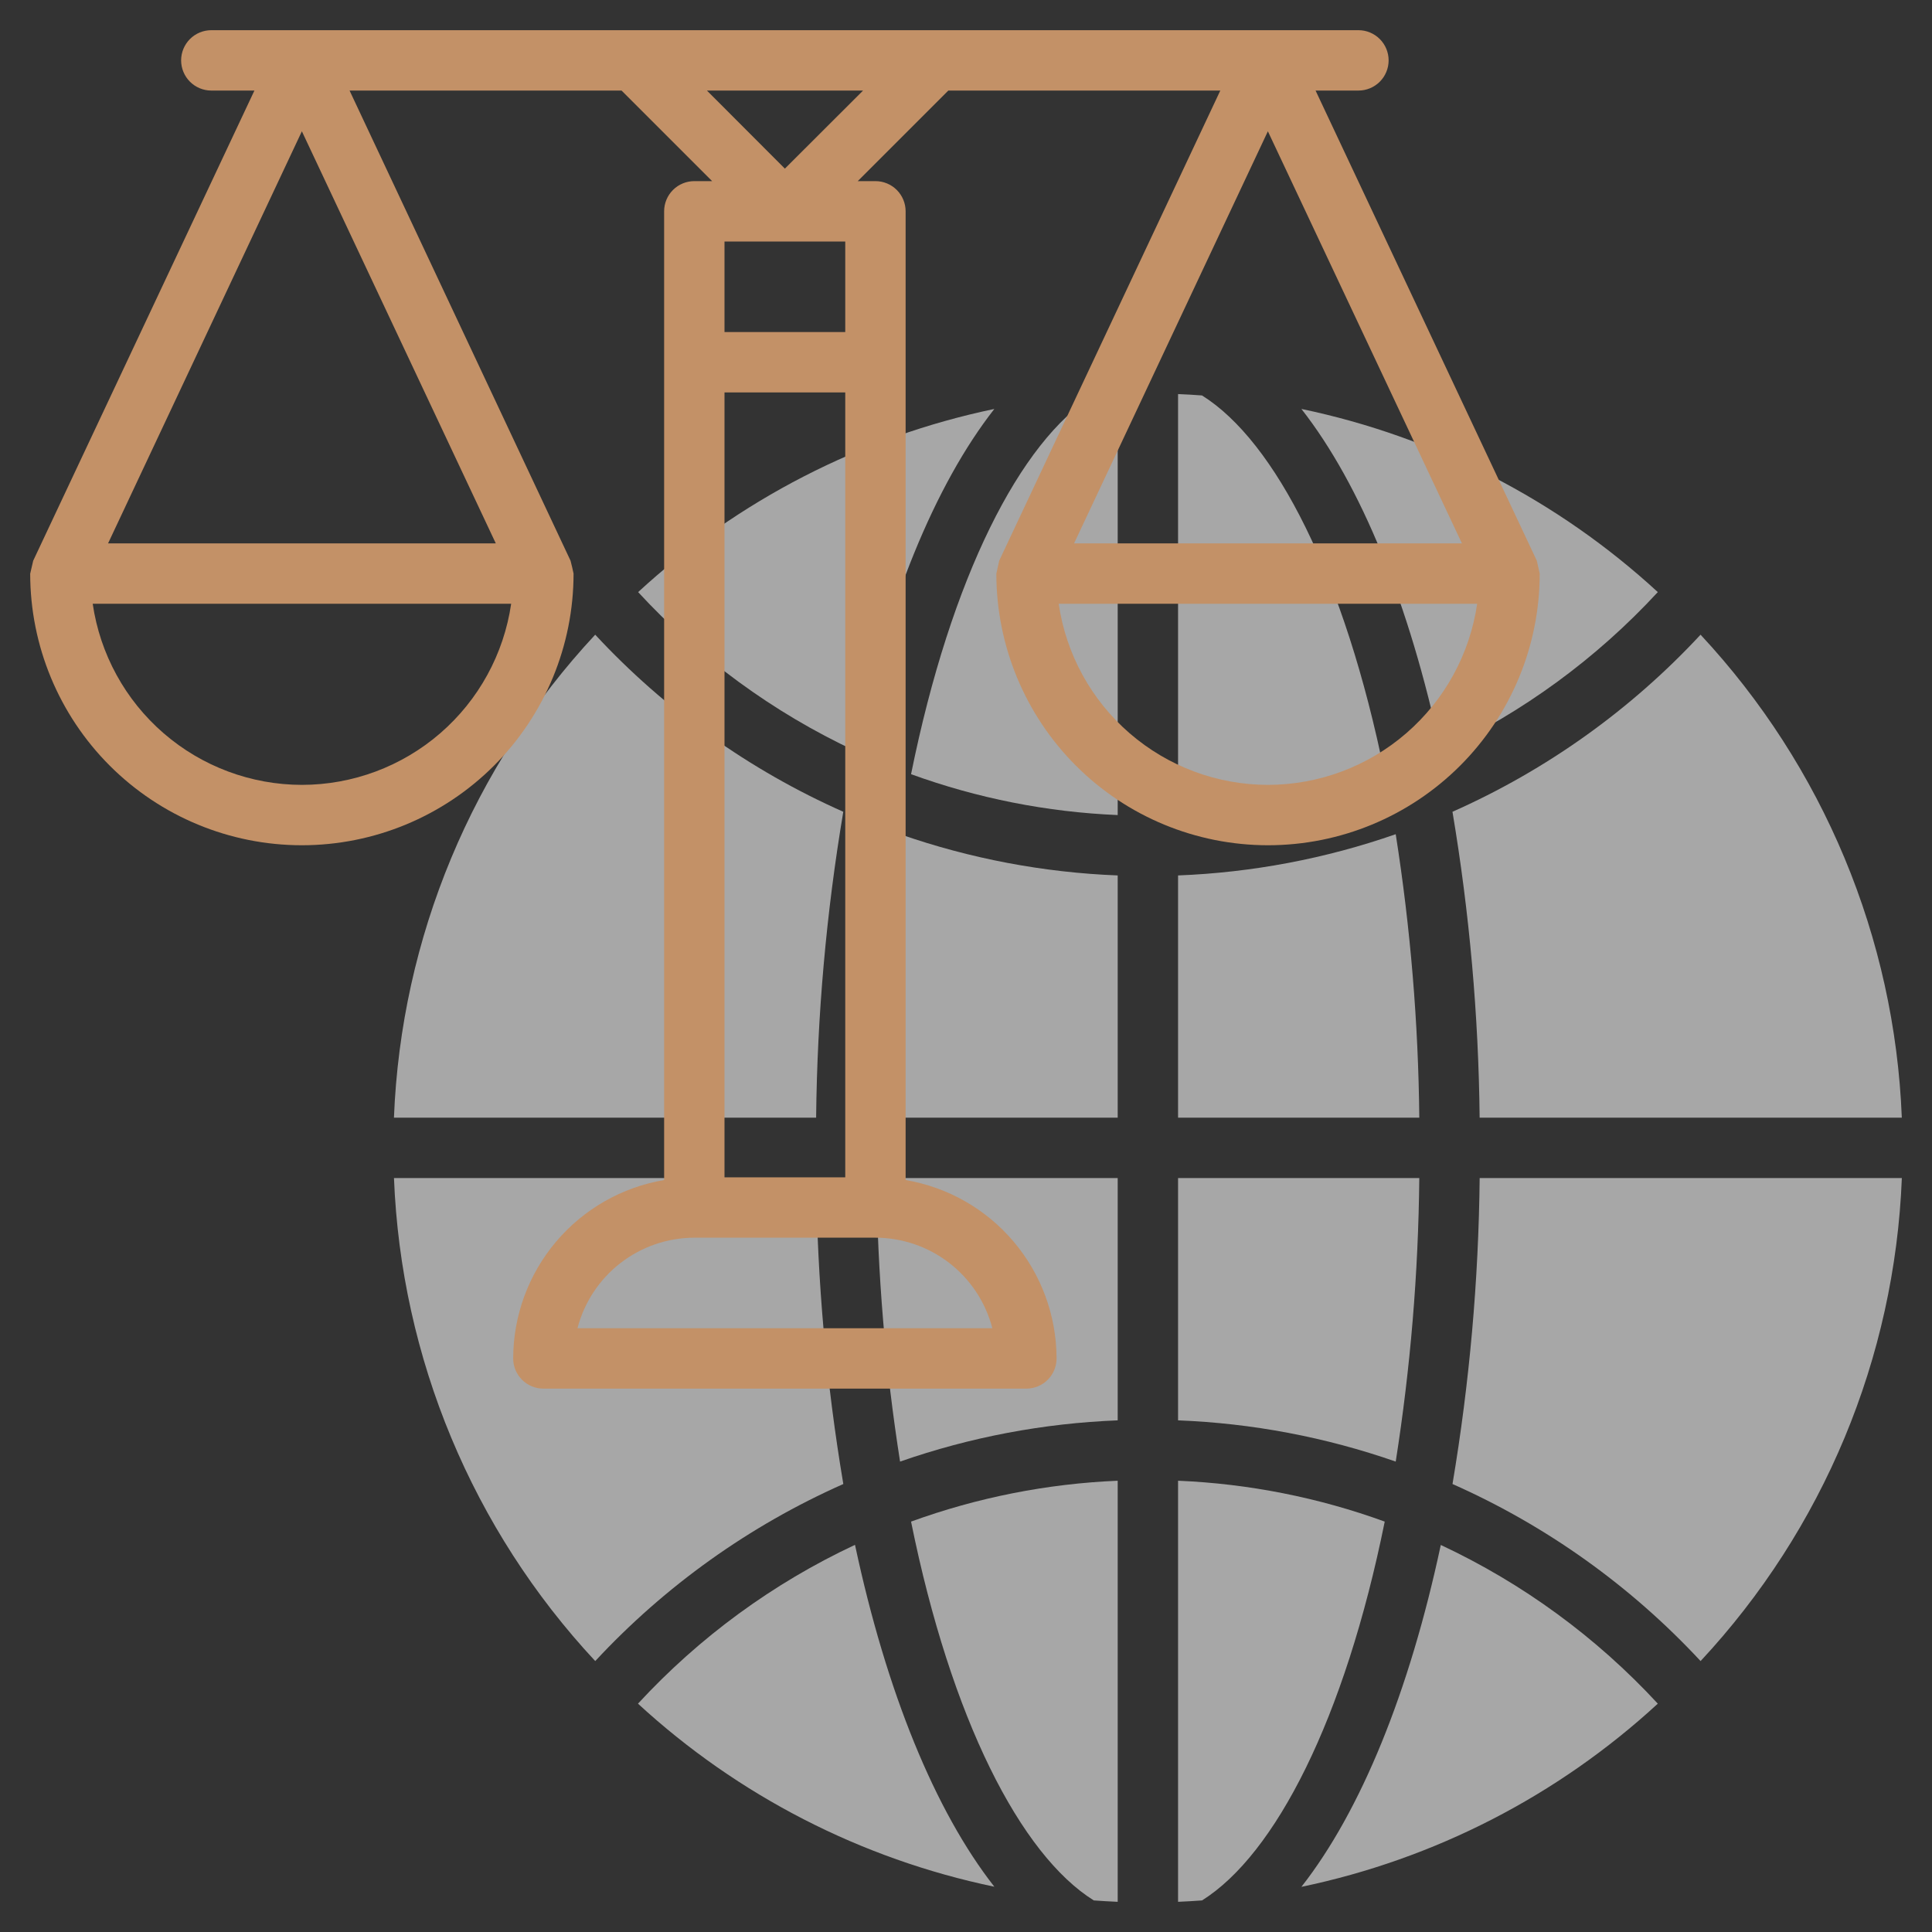
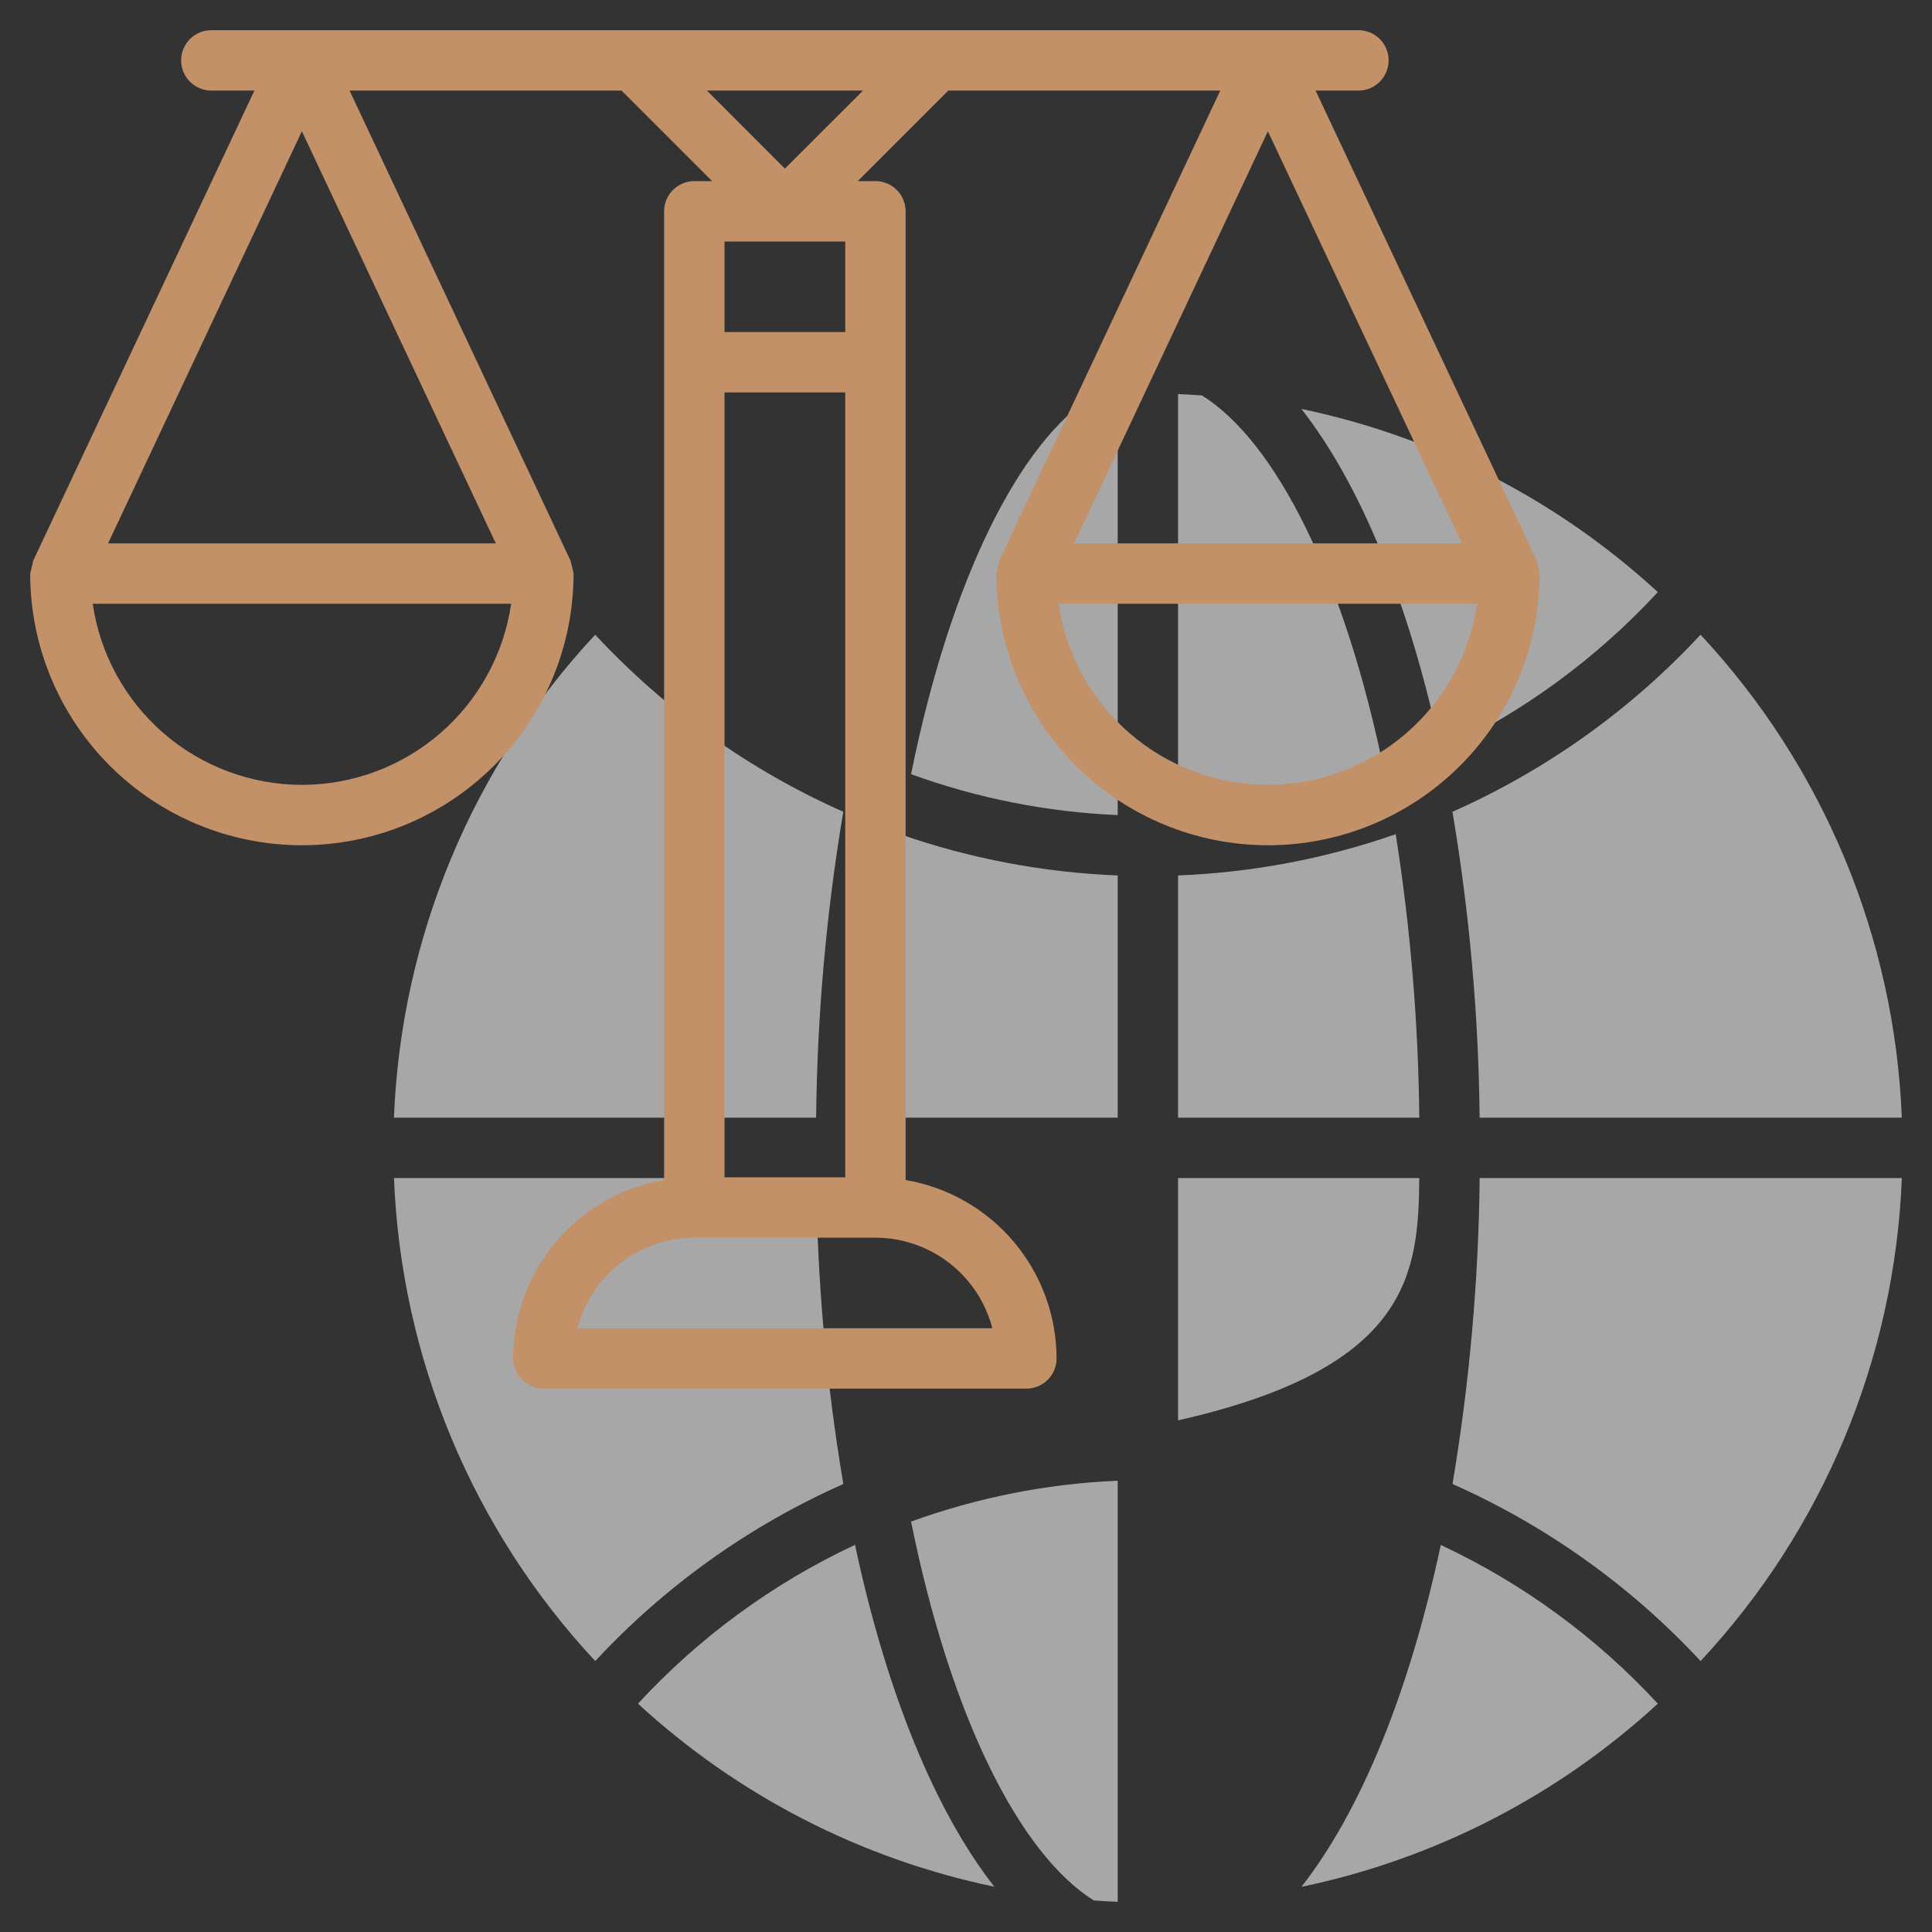
<svg xmlns="http://www.w3.org/2000/svg" width="512" height="512" viewBox="0 0 512 512" fill="none">
  <rect x="0" y="0" width="512" height="512" fill="#333333" stroke="none" />
  <path d="M169.072 451.488C195.594 475.89 228.229 492.654 263.512 500C247.76 479.896 234.896 448.352 226.584 409.4C204.866 419.568 185.333 433.863 169.072 451.488Z" fill="#F5F5F5" fill-opacity="0.6" />
  <path d="M296.2 104.408C294.08 104.488 291.968 104.624 289.864 104.776C270.48 116.896 252.04 152.776 241.44 205.168C259.031 211.56 277.5 215.213 296.2 216V104.408Z" fill="#F5F5F5" fill-opacity="0.6" />
-   <path d="M296.2 376.408V312.2H232.28C232.528 337.364 234.616 362.477 238.528 387.336C257.104 380.856 276.54 377.173 296.2 376.408Z" fill="#F5F5F5" fill-opacity="0.6" />
-   <path d="M312.2 504C314.328 503.912 316.44 503.784 318.544 503.632C337.928 491.512 356.368 455.632 366.968 403.24C349.374 396.848 330.903 393.195 312.2 392.408V504Z" fill="#F5F5F5" fill-opacity="0.6" />
  <path d="M289.864 503.632C291.968 503.784 294.08 503.912 296.2 504V392.408C277.5 393.195 259.031 396.849 241.44 403.24C252.04 455.624 270.48 491.512 289.864 503.632Z" fill="#F5F5F5" fill-opacity="0.6" />
-   <path d="M226.584 198.976C234.896 160 247.76 128.48 263.512 108.376C228.242 115.739 195.622 132.511 169.112 156.912C185.361 174.526 204.881 188.813 226.584 198.976Z" fill="#F5F5F5" fill-opacity="0.6" />
  <path d="M381.824 409.432C373.512 448.384 360.64 479.928 344.888 500.032C380.177 492.678 412.815 475.903 439.336 451.488C423.069 433.878 403.537 419.595 381.824 409.432Z" fill="#F5F5F5" fill-opacity="0.6" />
  <path d="M296.2 296.2V232C276.541 231.232 257.105 227.549 238.528 221.072C234.617 245.929 232.528 271.039 232.28 296.2H296.2Z" fill="#F5F5F5" fill-opacity="0.6" />
  <path d="M216.28 296.2C216.565 269.03 218.972 241.923 223.48 215.128C198.611 204.103 176.244 188.137 157.736 168.2C125.201 203.102 106.275 248.523 104.4 296.2H216.28Z" fill="#F5F5F5" fill-opacity="0.6" />
  <path d="M223.488 393.28C218.98 366.482 216.573 339.373 216.288 312.2H104.408C106.283 359.878 125.209 405.298 157.744 440.2C176.254 420.269 198.622 404.306 223.488 393.28Z" fill="#F5F5F5" fill-opacity="0.6" />
  <path d="M392.128 312.2C391.843 339.373 389.436 366.482 384.928 393.28C409.793 404.308 432.16 420.27 450.672 440.2C483.207 405.298 502.133 359.878 504.008 312.2H392.128Z" fill="#F5F5F5" fill-opacity="0.6" />
-   <path d="M312.2 312.2V376.408C331.862 377.173 351.301 380.856 369.88 387.336C373.791 362.477 375.88 337.364 376.128 312.2H312.2Z" fill="#F5F5F5" fill-opacity="0.6" />
+   <path d="M312.2 312.2V376.408C373.791 362.477 375.88 337.364 376.128 312.2H312.2Z" fill="#F5F5F5" fill-opacity="0.6" />
  <path d="M384.92 215.128C389.428 241.923 391.835 269.03 392.12 296.2H504C502.125 248.523 483.199 203.102 450.664 168.2C432.154 188.135 409.787 204.1 384.92 215.128Z" fill="#F5F5F5" fill-opacity="0.6" />
  <path d="M439.336 156.912C412.813 132.503 380.175 115.73 344.888 108.376C360.64 128.48 373.512 160 381.824 198.976C403.539 188.813 423.072 174.527 439.336 156.912Z" fill="#F5F5F5" fill-opacity="0.6" />
  <path d="M312.2 232V296.2H376.128C375.879 271.039 373.791 245.929 369.88 221.072C351.3 227.549 331.861 231.232 312.2 232Z" fill="#F5F5F5" fill-opacity="0.6" />
  <path d="M318.544 104.8C316.44 104.648 314.328 104.512 312.2 104.432V216C330.903 215.214 349.374 211.561 366.968 205.168C356.368 152.8 337.928 116.896 318.544 104.8Z" fill="#F5F5F5" fill-opacity="0.6" />
  <path d="M407.272 148.592L348.64 24H360C362.122 24 364.156 23.157 365.657 21.657C367.157 20.157 368 18.122 368 16C368 13.878 367.157 11.843 365.657 10.343C364.156 8.843 362.122 8 360 8H56C53.878 8 51.843 8.843 50.343 10.343C48.843 11.843 48 13.878 48 16C48 18.122 48.843 20.157 50.343 21.657C51.843 23.157 53.878 24 56 24H67.424L8.8 148.592C8.464 149.896 7.856 152.8 8 152C8 171.096 15.586 189.409 29.088 202.912C42.591 216.414 60.904 224 80 224C99.096 224 117.409 216.414 130.912 202.912C144.414 189.409 152 171.096 152 152C151.816 151.144 151.432 149.392 151.2 148.592L92.64 24H164.72L188.72 48H184C181.878 48 179.843 48.843 178.343 50.343C176.843 51.843 176 53.878 176 56V312.72C164.828 314.618 154.686 320.404 147.366 329.056C140.047 337.707 136.021 348.668 136 360C136 362.122 136.843 364.157 138.343 365.657C139.843 367.157 141.878 368 144 368H272C274.122 368 276.156 367.157 277.657 365.657C279.157 364.157 280 362.122 280 360C279.979 348.668 275.953 337.707 268.634 329.056C261.314 320.404 251.172 314.618 240 312.72V56C240 53.878 239.157 51.843 237.657 50.343C236.157 48.843 234.122 48 232 48H227.312L251.312 24H323.392L264.8 148.592C264.624 149.392 263.88 152.808 264.04 152C264.04 171.096 271.626 189.409 285.128 202.912C298.631 216.414 316.944 224 336.04 224C355.136 224 373.449 216.414 386.952 202.912C400.454 189.409 408.04 171.096 408.04 152C407.848 151.144 407.464 149.392 407.272 148.592ZM80 208C66.538 207.983 53.531 203.125 43.354 194.313C33.177 185.5 26.509 173.321 24.568 160H135.464C133.52 173.326 126.847 185.508 116.664 194.321C106.481 203.134 93.467 207.989 80 208ZM131.392 144H28.64L80 34.792L131.392 144ZM232 328C239.092 328.01 245.98 330.371 251.587 334.713C257.193 339.056 261.202 345.136 262.984 352H153.04C154.822 345.14 158.827 339.065 164.429 334.722C170.03 330.38 176.913 328.016 184 328H232ZM224 104V312H192V104H224ZM192 88V64H224V88H192ZM208 44.688L187.344 24H228.72L208 44.688ZM336 34.792L387.424 144H284.64L336 34.792ZM336 208C322.538 207.983 309.531 203.125 299.354 194.313C289.177 185.5 282.509 173.321 280.568 160H391.464C389.52 173.326 382.847 185.508 372.664 194.321C362.481 203.134 349.467 207.989 336 208Z" fill="#C39167" />
</svg>